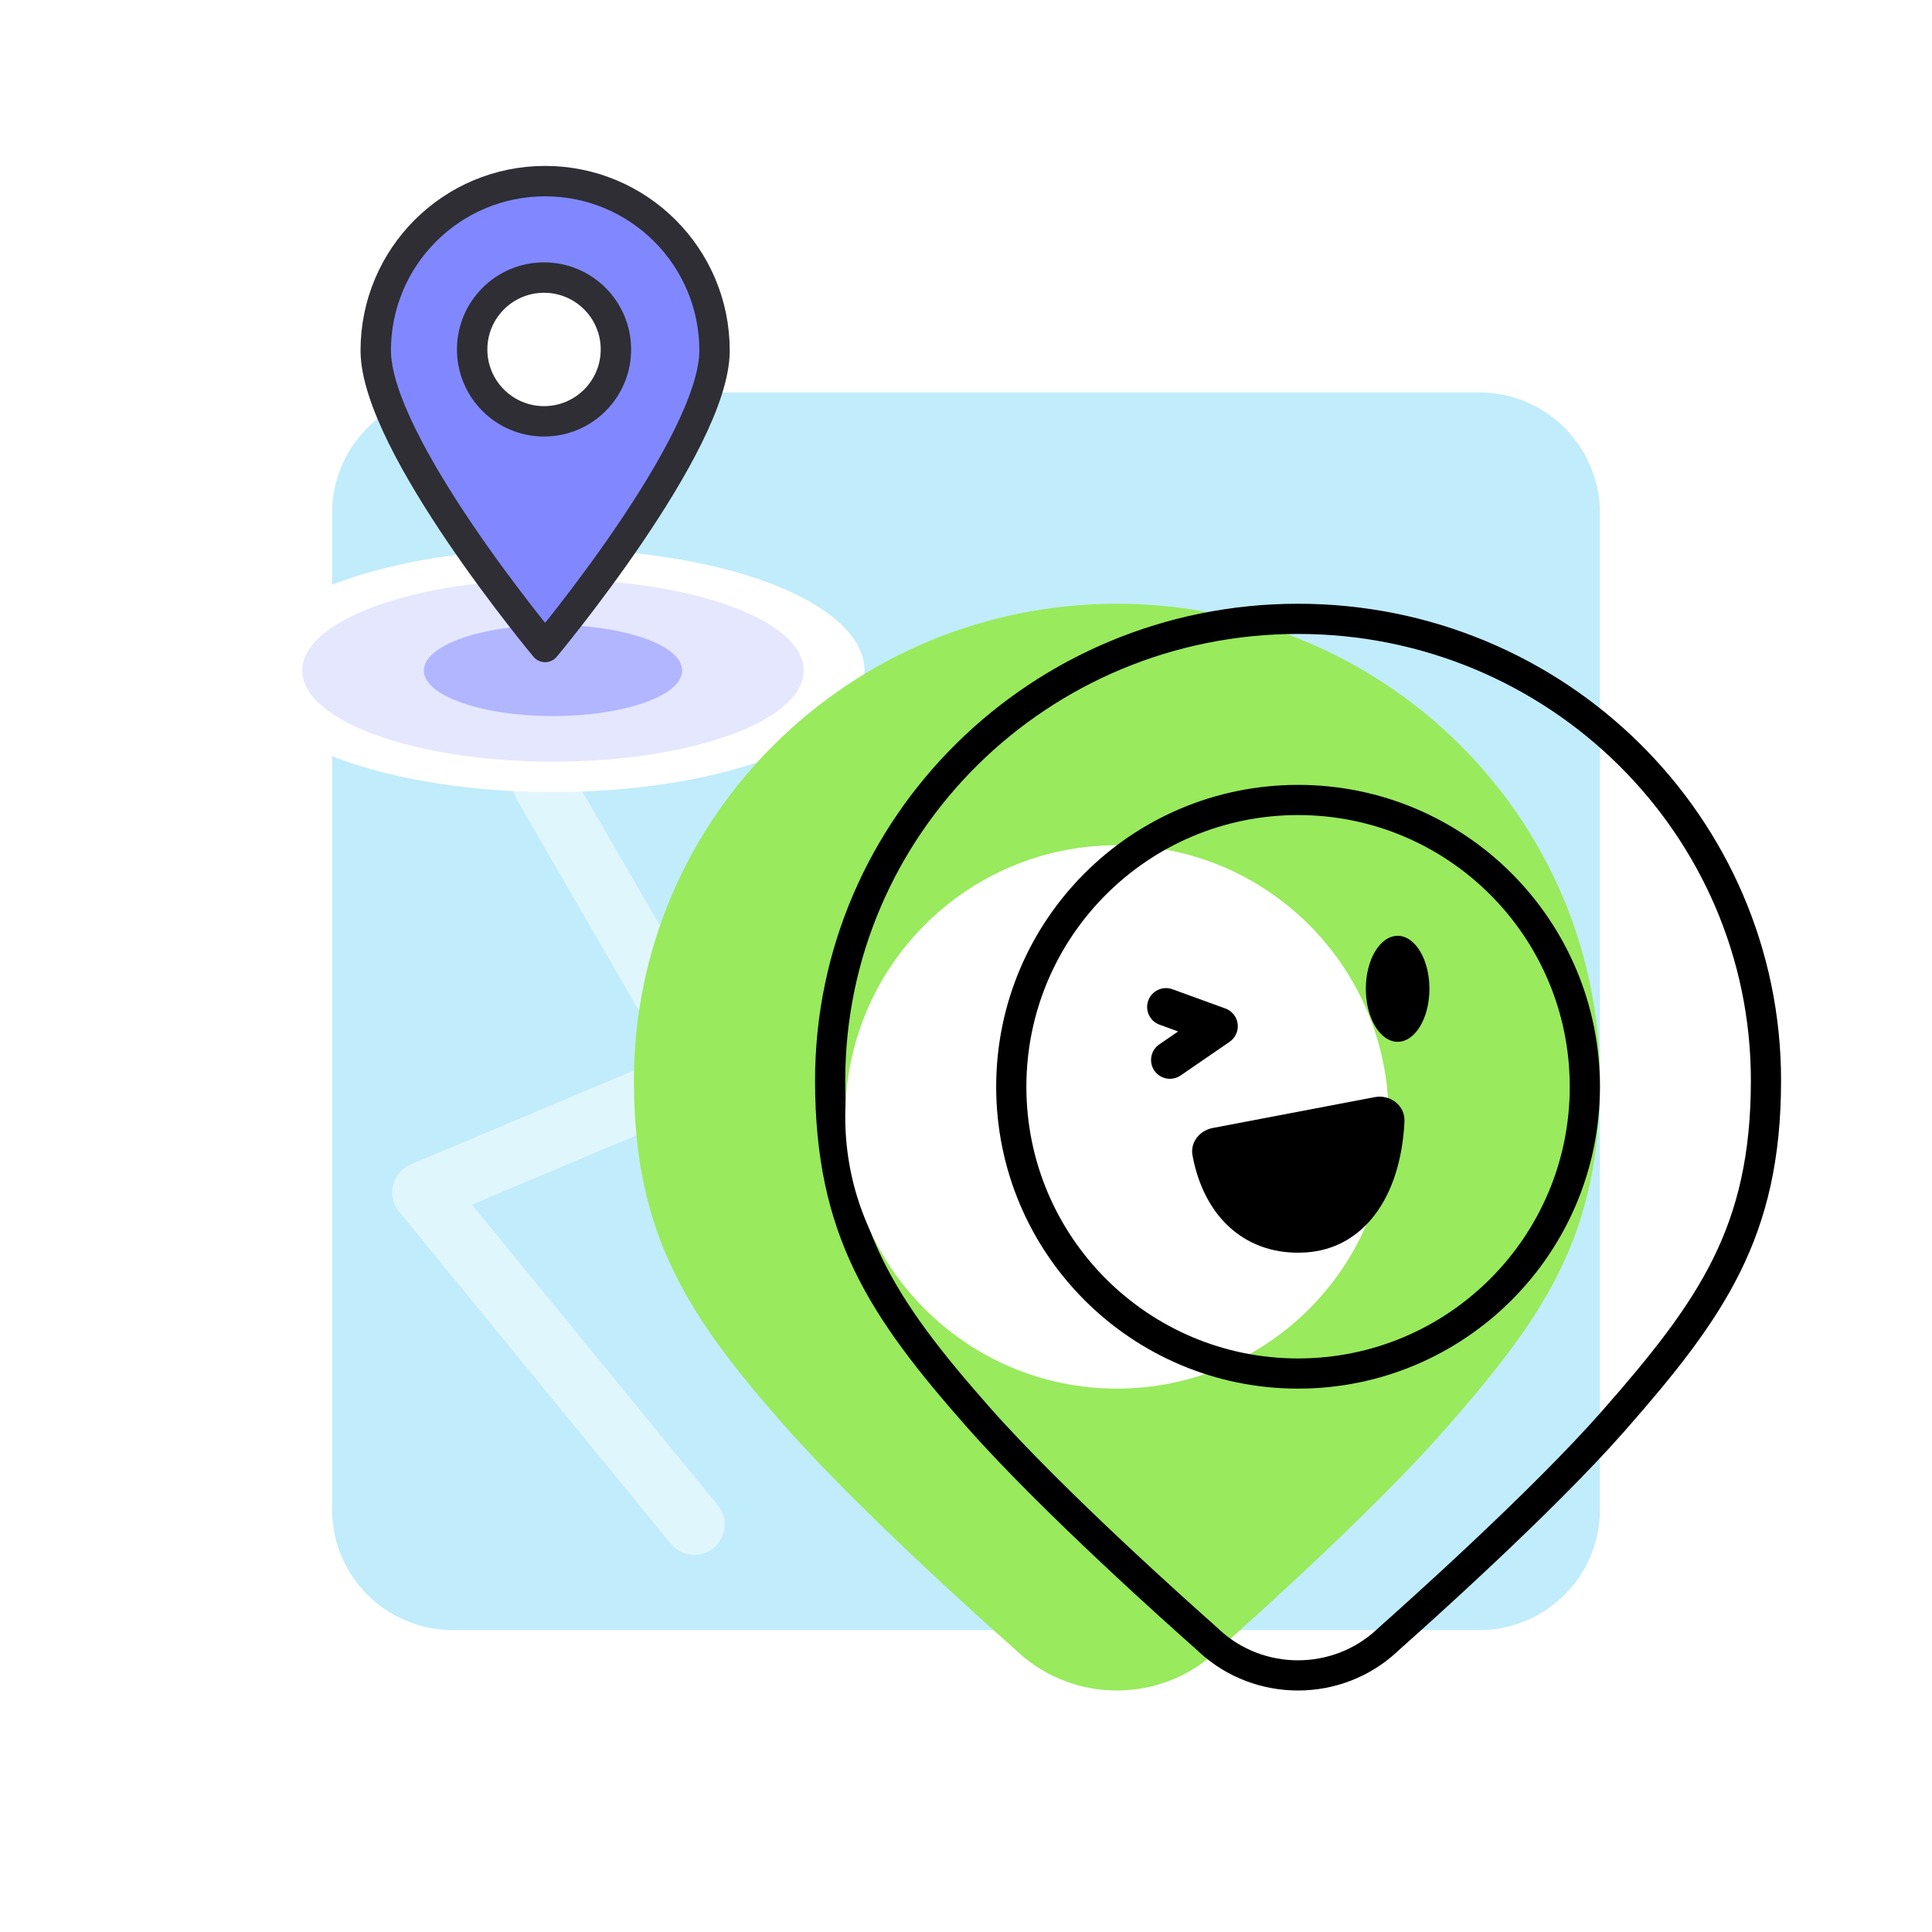
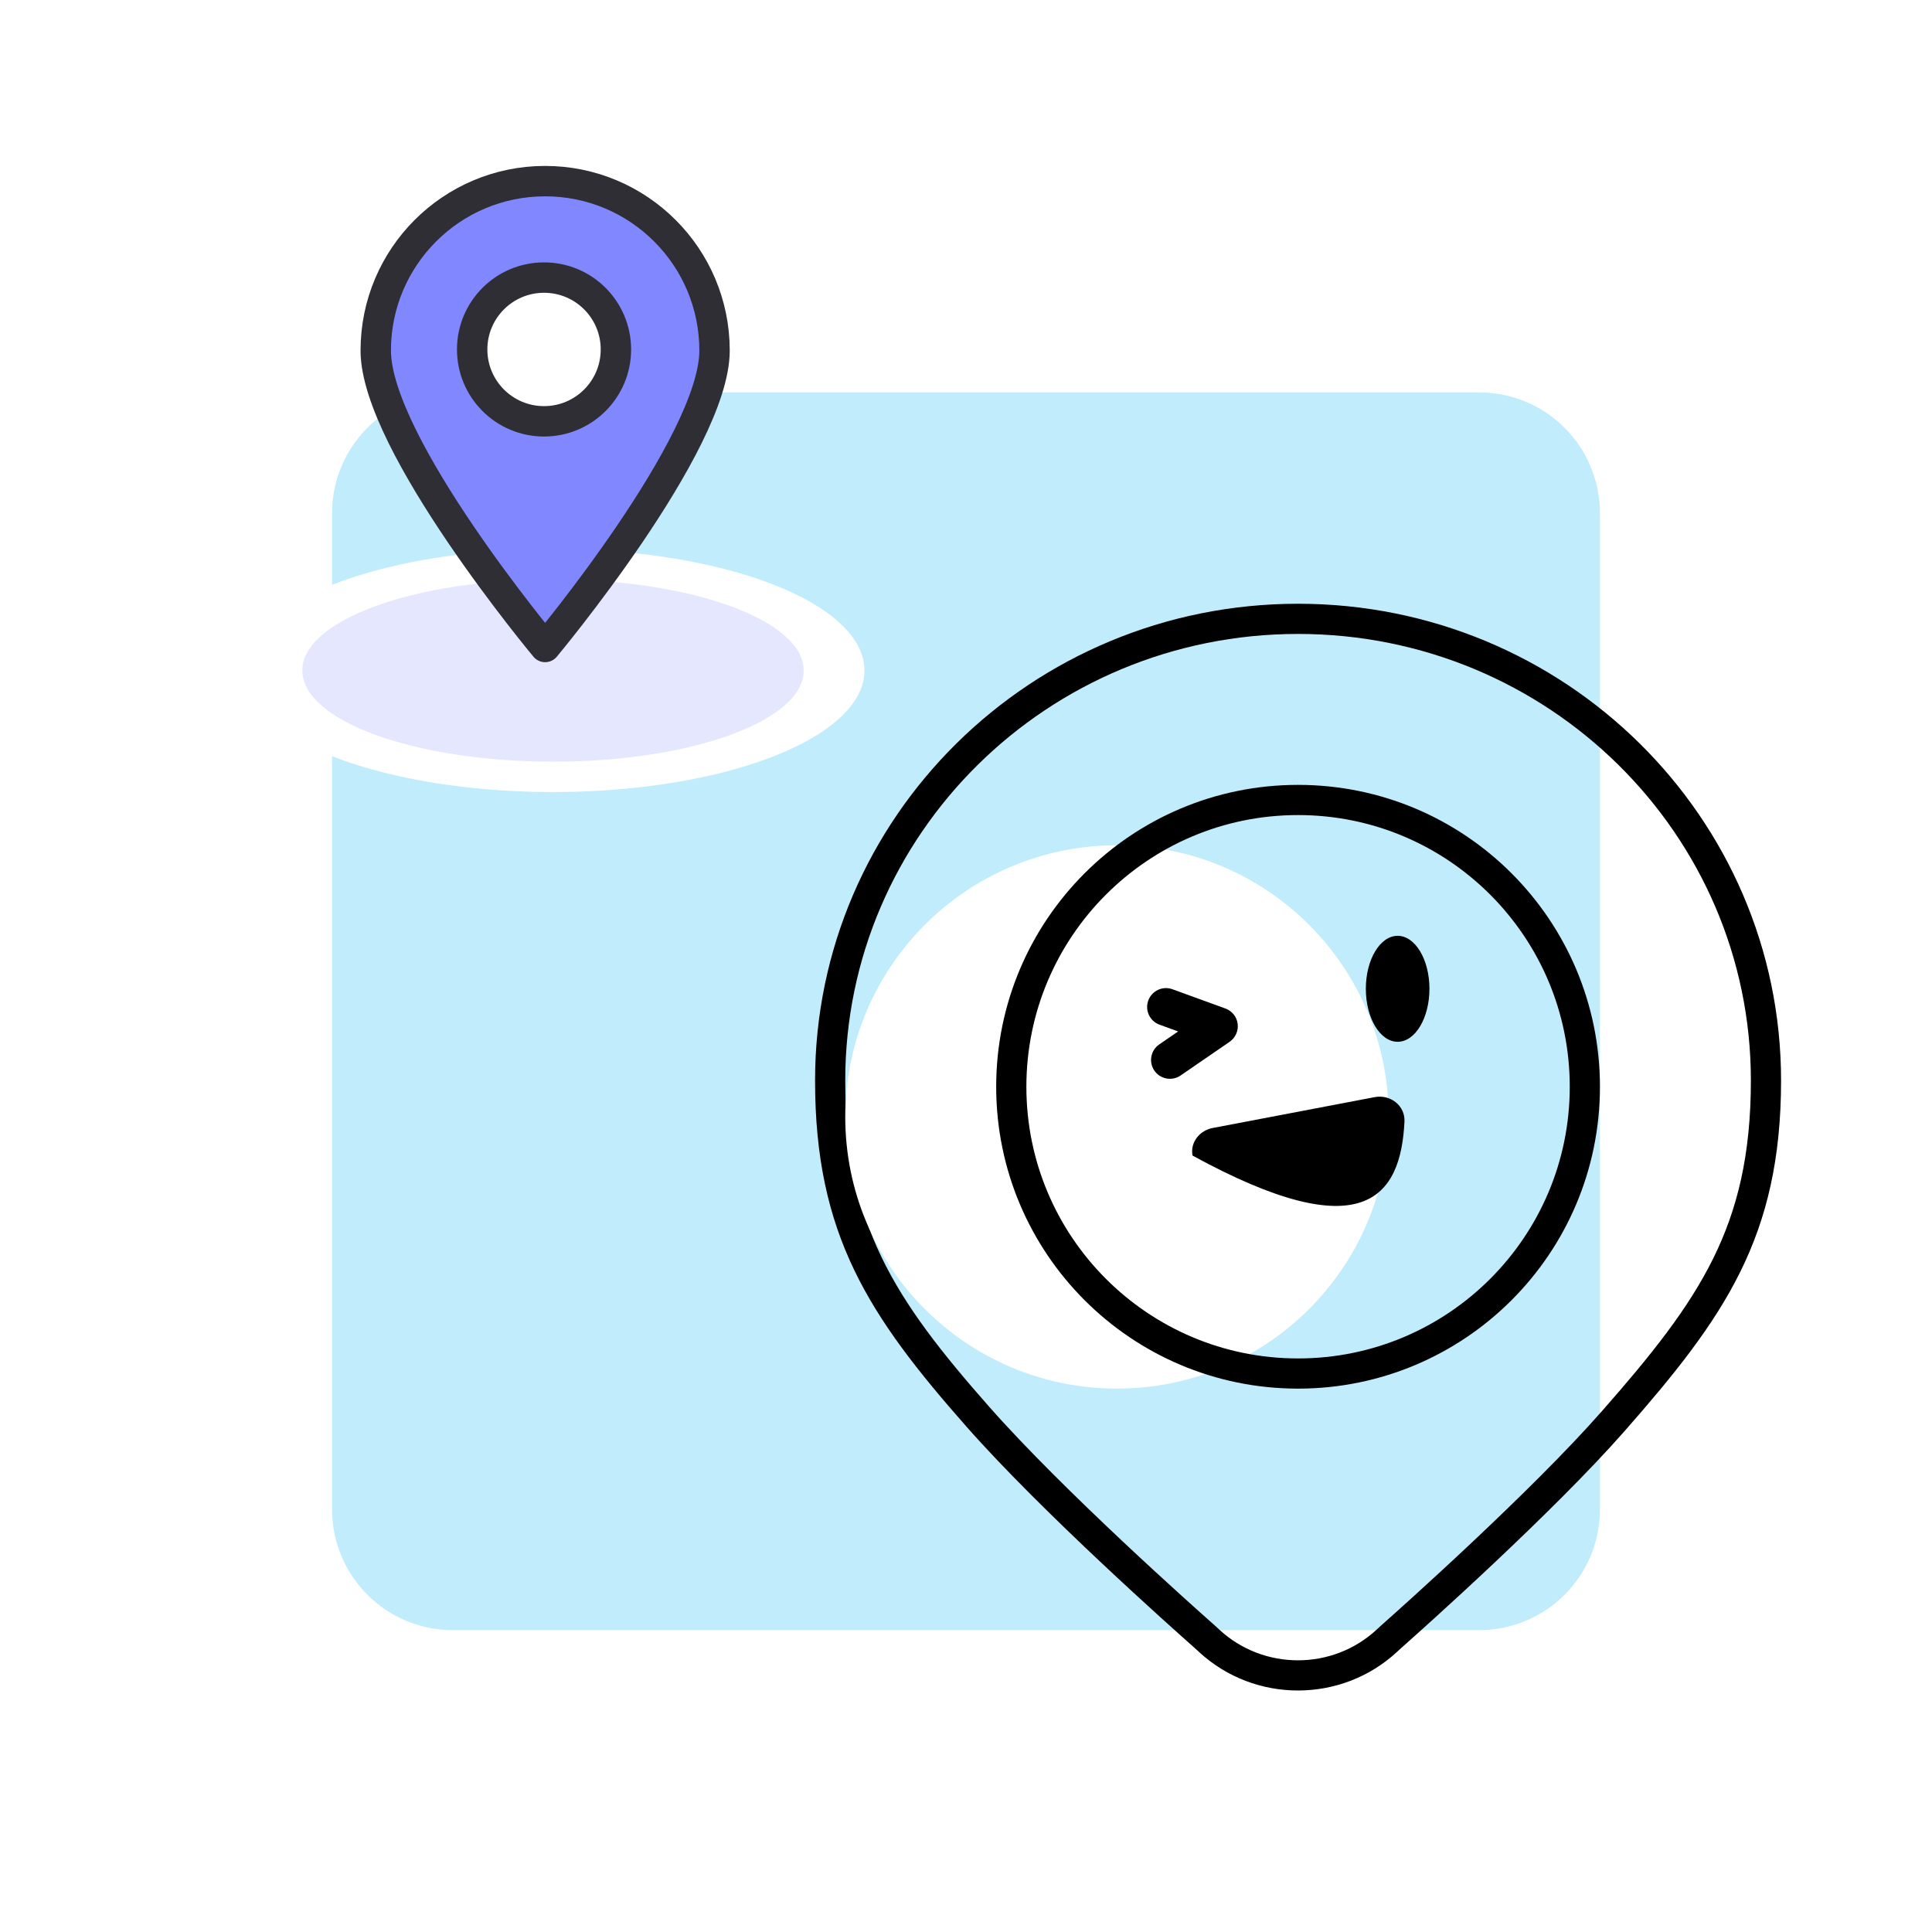
<svg xmlns="http://www.w3.org/2000/svg" width="64" height="64" viewBox="0 0 64 64" fill="none">
  <g filter="url(#filter0_b_113_1255)">
    <path d="M16 14H48C50.209 14 52 15.791 52 18L52 35C52 37.209 50.209 39 48 39H16C13.791 39 12 37.209 12 35V18C12 15.791 13.791 14 16 14Z" fill="white" />
  </g>
  <g filter="url(#filter1_b_113_1255)">
    <path d="M15 13H49C51.209 13 53 14.791 53 17L53 50C53 52.209 51.209 54 49 54H15C12.791 54 11 52.209 11 50V17C11 14.791 12.791 13 15 13Z" fill="#C1ECFB" />
  </g>
-   <path opacity="0.5" d="M42.5 42L36 35.5L43.5 28L21 21.5L18 26L23.5 35.5L14 39.5L23 50.5" stroke="white" stroke-width="2.013" stroke-linecap="round" stroke-linejoin="round" />
  <ellipse cx="18.319" cy="22.211" rx="10.319" ry="4.027" fill="white" />
  <ellipse opacity="0.2" cx="18.319" cy="22.211" rx="8.305" ry="3.02" fill="#8087FF" />
-   <ellipse opacity="0.5" cx="18.319" cy="22.211" rx="4.279" ry="1.51" fill="#8087FF" />
  <path d="M23.67 11.612C23.67 14.711 18.058 21.432 18.058 21.432C18.058 21.432 12.447 14.711 12.447 11.612C12.447 8.512 14.959 6 18.058 6C21.157 6 23.67 8.512 23.67 11.612Z" fill="#8188FF" stroke="#2E2E34" stroke-width="1.007" stroke-linejoin="round" />
  <circle cx="18.022" cy="11.576" r="2.381" fill="white" stroke="#2E2E34" stroke-width="1.007" />
  <g filter="url(#filter2_i_113_1255)">
-     <path fill-rule="evenodd" clip-rule="evenodd" d="M46.446 54.566C46.4 54.608 46.356 54.648 46.311 54.69C46.3 54.7 46.289 54.71 46.278 54.721C44.435 56.425 41.565 56.427 39.72 54.724C39.709 54.714 39.698 54.704 39.687 54.693C39.641 54.651 39.597 54.61 39.55 54.568C38.889 53.985 34.538 50.117 32.031 47.277C28.779 43.593 27 40.903 27 35.793C27 27.071 34.163 20 43 20C51.837 20 59 27.071 59 35.793C59 40.982 57.113 43.654 53.829 47.394C51.421 50.136 47.101 53.986 46.446 54.566Z" fill="#99EA5D" />
-   </g>
+     </g>
  <path d="M45.971 54.323L45.971 54.323L45.972 54.322C46.016 54.281 46.064 54.237 46.115 54.192C46.774 53.608 51.069 49.778 53.453 47.063C55.093 45.196 56.347 43.635 57.198 41.915C58.042 40.208 58.5 38.32 58.5 35.793C58.5 27.353 51.567 20.5 43 20.5C34.433 20.5 27.5 27.353 27.5 35.793C27.5 38.284 27.932 40.158 28.747 41.853C29.567 43.559 30.785 45.11 32.406 46.946C34.889 49.759 39.216 53.606 39.881 54.194C39.933 54.24 39.981 54.285 40.026 54.326L40.059 54.357C41.712 55.882 44.287 55.881 45.938 54.354L45.971 54.323Z" stroke="black" />
  <g filter="url(#filter3_i_113_1255)">
    <path fill-rule="evenodd" clip-rule="evenodd" d="M34 36C34 40.971 38.029 45 43 45C47.971 45 52 40.971 52 36C52 31.029 47.971 27 43 27C38.029 27 34 31.029 34 36Z" fill="white" />
  </g>
  <path d="M43 45.5C37.753 45.5 33.5 41.247 33.5 36C33.5 30.753 37.753 26.5 43 26.5C48.247 26.5 52.5 30.753 52.5 36C52.5 41.247 48.247 45.5 43 45.5Z" stroke="black" />
  <path d="M45.245 32.755C45.245 33.725 45.717 34.511 46.299 34.511C46.88 34.511 47.352 33.725 47.352 32.755C47.352 31.786 46.88 31 46.299 31C45.717 31 45.245 31.786 45.245 32.755Z" fill="black" />
-   <path d="M40.169 37.367C39.735 37.45 39.422 37.845 39.504 38.28C39.895 40.374 41.321 41.609 43.248 41.489C45.158 41.371 46.402 39.677 46.525 37.154C46.55 36.626 46.057 36.245 45.538 36.344L40.169 37.367Z" fill="black" />
+   <path d="M40.169 37.367C39.735 37.45 39.422 37.845 39.504 38.28C45.158 41.371 46.402 39.677 46.525 37.154C46.55 36.626 46.057 36.245 45.538 36.344L40.169 37.367Z" fill="black" />
  <path fill-rule="evenodd" clip-rule="evenodd" d="M38.24 35.466C38.045 35.182 38.117 34.793 38.401 34.598L39.027 34.168L38.411 33.944C38.087 33.826 37.92 33.468 38.038 33.144C38.156 32.819 38.514 32.652 38.838 32.77L40.593 33.408C40.813 33.488 40.97 33.684 40.999 33.916C41.029 34.148 40.926 34.377 40.734 34.51L39.109 35.627C38.824 35.822 38.436 35.75 38.24 35.466Z" fill="black" />
  <defs>
    <filter id="filter0_b_113_1255" x="8" y="10" width="48" height="33" filterUnits="userSpaceOnUse" color-interpolation-filters="sRGB">
      <feFlood flood-opacity="0" result="BackgroundImageFix" />
      <feGaussianBlur in="BackgroundImage" stdDeviation="2" />
      <feComposite in2="SourceAlpha" operator="in" result="effect1_backgroundBlur_113_1255" />
      <feBlend mode="normal" in="SourceGraphic" in2="effect1_backgroundBlur_113_1255" result="shape" />
    </filter>
    <filter id="filter1_b_113_1255" x="7" y="9" width="50" height="49" filterUnits="userSpaceOnUse" color-interpolation-filters="sRGB">
      <feFlood flood-opacity="0" result="BackgroundImageFix" />
      <feGaussianBlur in="BackgroundImage" stdDeviation="2" />
      <feComposite in2="SourceAlpha" operator="in" result="effect1_backgroundBlur_113_1255" />
      <feBlend mode="normal" in="SourceGraphic" in2="effect1_backgroundBlur_113_1255" result="shape" />
    </filter>
    <filter id="filter2_i_113_1255" x="27" y="20" width="32" height="36" filterUnits="userSpaceOnUse" color-interpolation-filters="sRGB">
      <feFlood flood-opacity="0" result="BackgroundImageFix" />
      <feBlend mode="normal" in="SourceGraphic" in2="BackgroundImageFix" result="shape" />
      <feColorMatrix in="SourceAlpha" type="matrix" values="0 0 0 0 0 0 0 0 0 0 0 0 0 0 0 0 0 0 127 0" result="hardAlpha" />
      <feOffset dx="-6" />
      <feComposite in2="hardAlpha" operator="arithmetic" k2="-1" k3="1" />
      <feColorMatrix type="matrix" values="0 0 0 0 0.487 0 0 0 0 0.825 0 0 0 0 0.237 0 0 0 1 0" />
      <feBlend mode="normal" in2="shape" result="effect1_innerShadow_113_1255" />
    </filter>
    <filter id="filter3_i_113_1255" x="33" y="26" width="20" height="20" filterUnits="userSpaceOnUse" color-interpolation-filters="sRGB">
      <feFlood flood-opacity="0" result="BackgroundImageFix" />
      <feBlend mode="normal" in="SourceGraphic" in2="BackgroundImageFix" result="shape" />
      <feColorMatrix in="SourceAlpha" type="matrix" values="0 0 0 0 0 0 0 0 0 0 0 0 0 0 0 0 0 0 127 0" result="hardAlpha" />
      <feOffset dx="-6" dy="1" />
      <feComposite in2="hardAlpha" operator="arithmetic" k2="-1" k3="1" />
      <feColorMatrix type="matrix" values="0 0 0 0 0.942 0 0 0 0 0.942 0 0 0 0 0.942 0 0 0 1 0" />
      <feBlend mode="normal" in2="shape" result="effect1_innerShadow_113_1255" />
    </filter>
  </defs>
</svg>